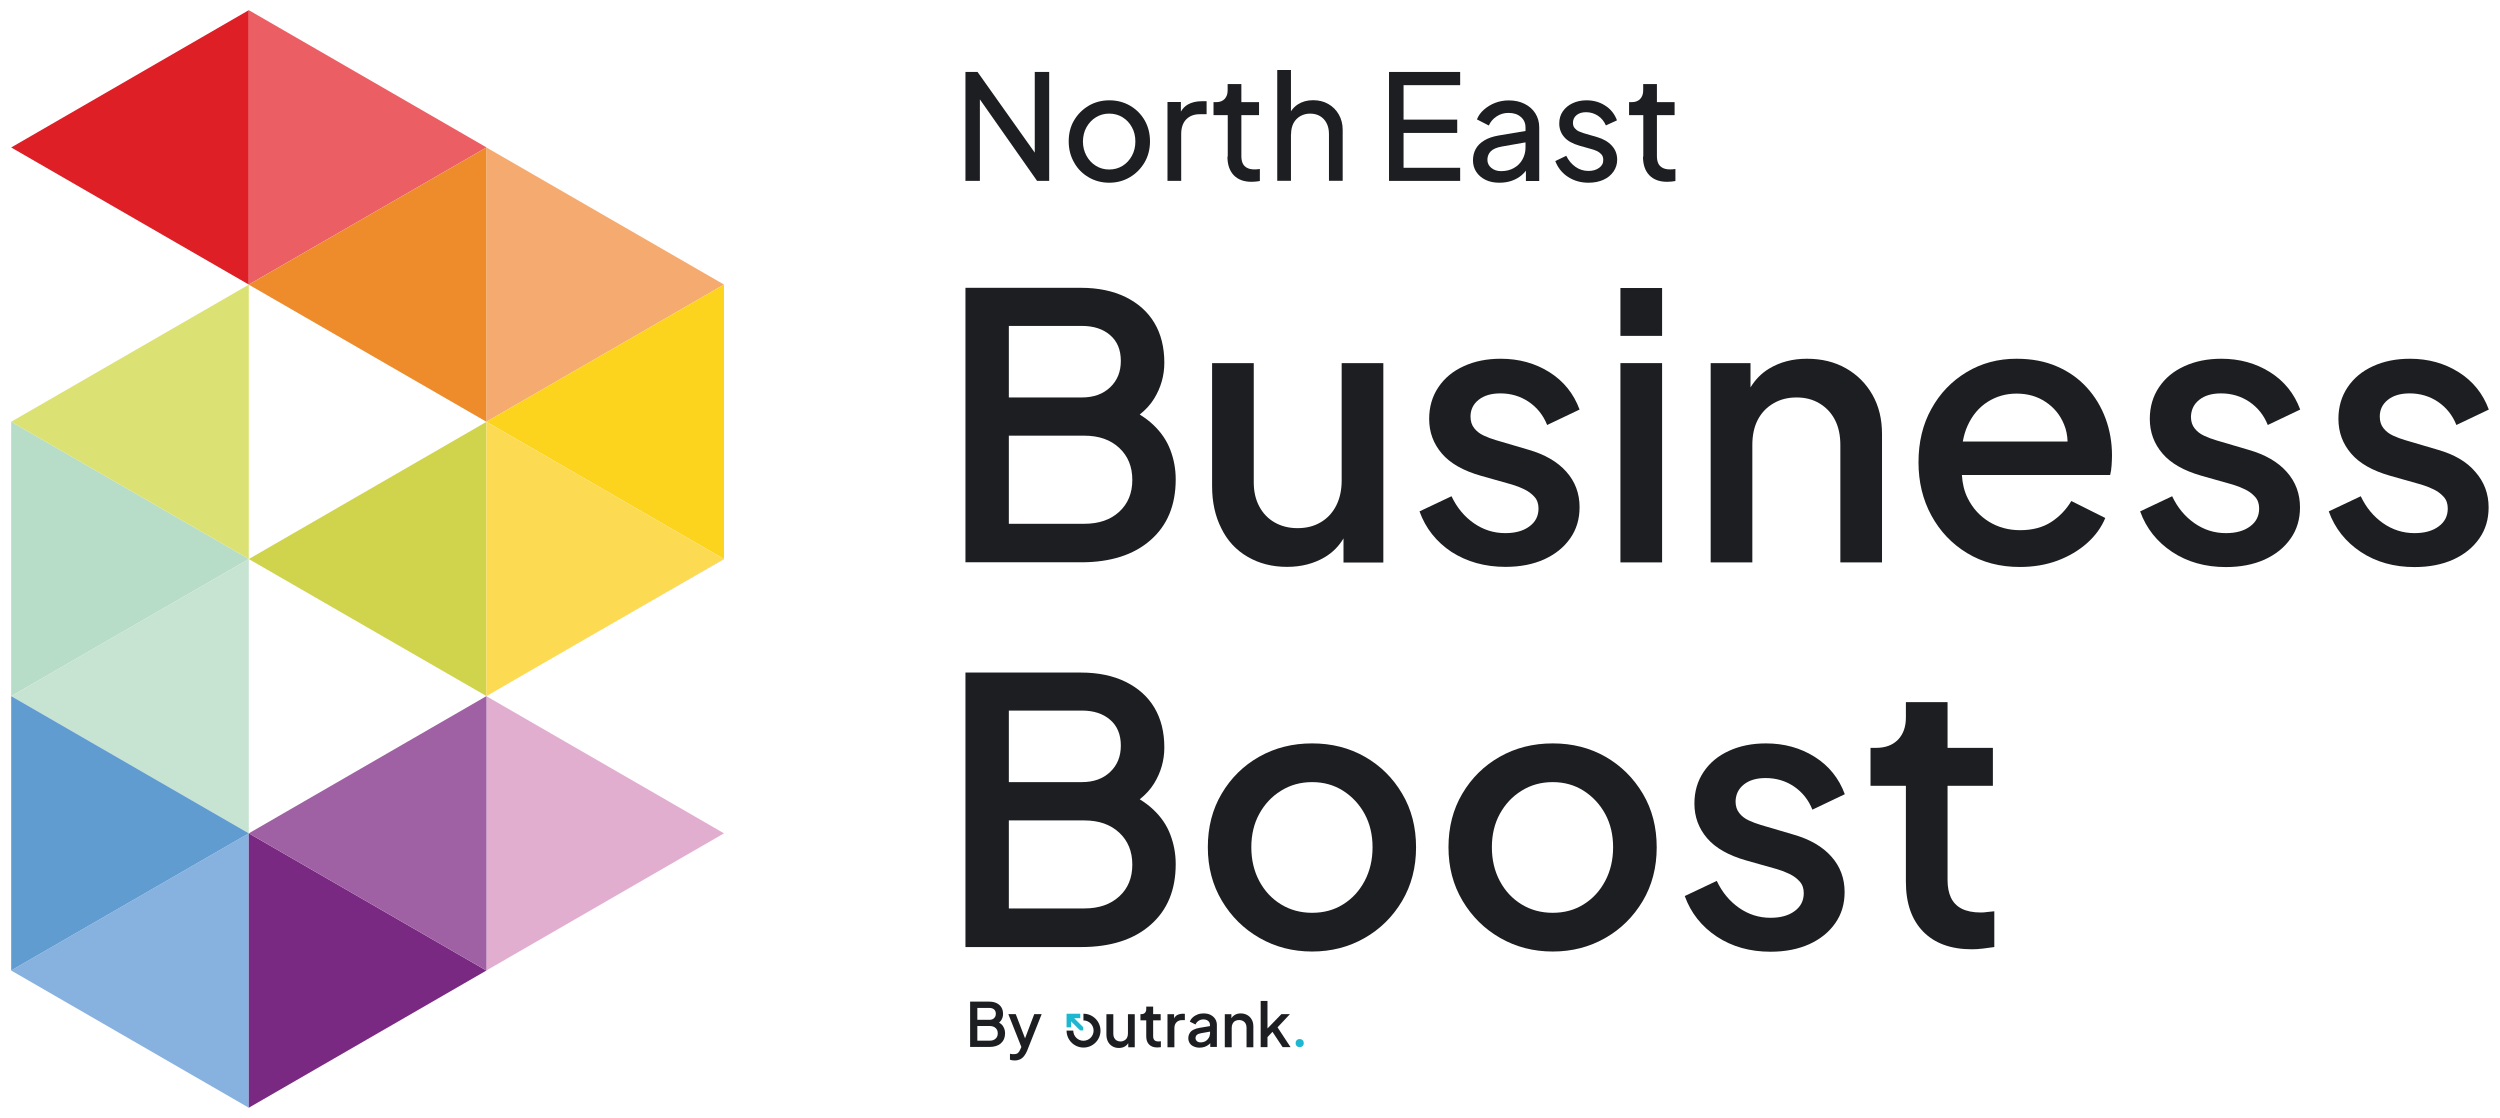
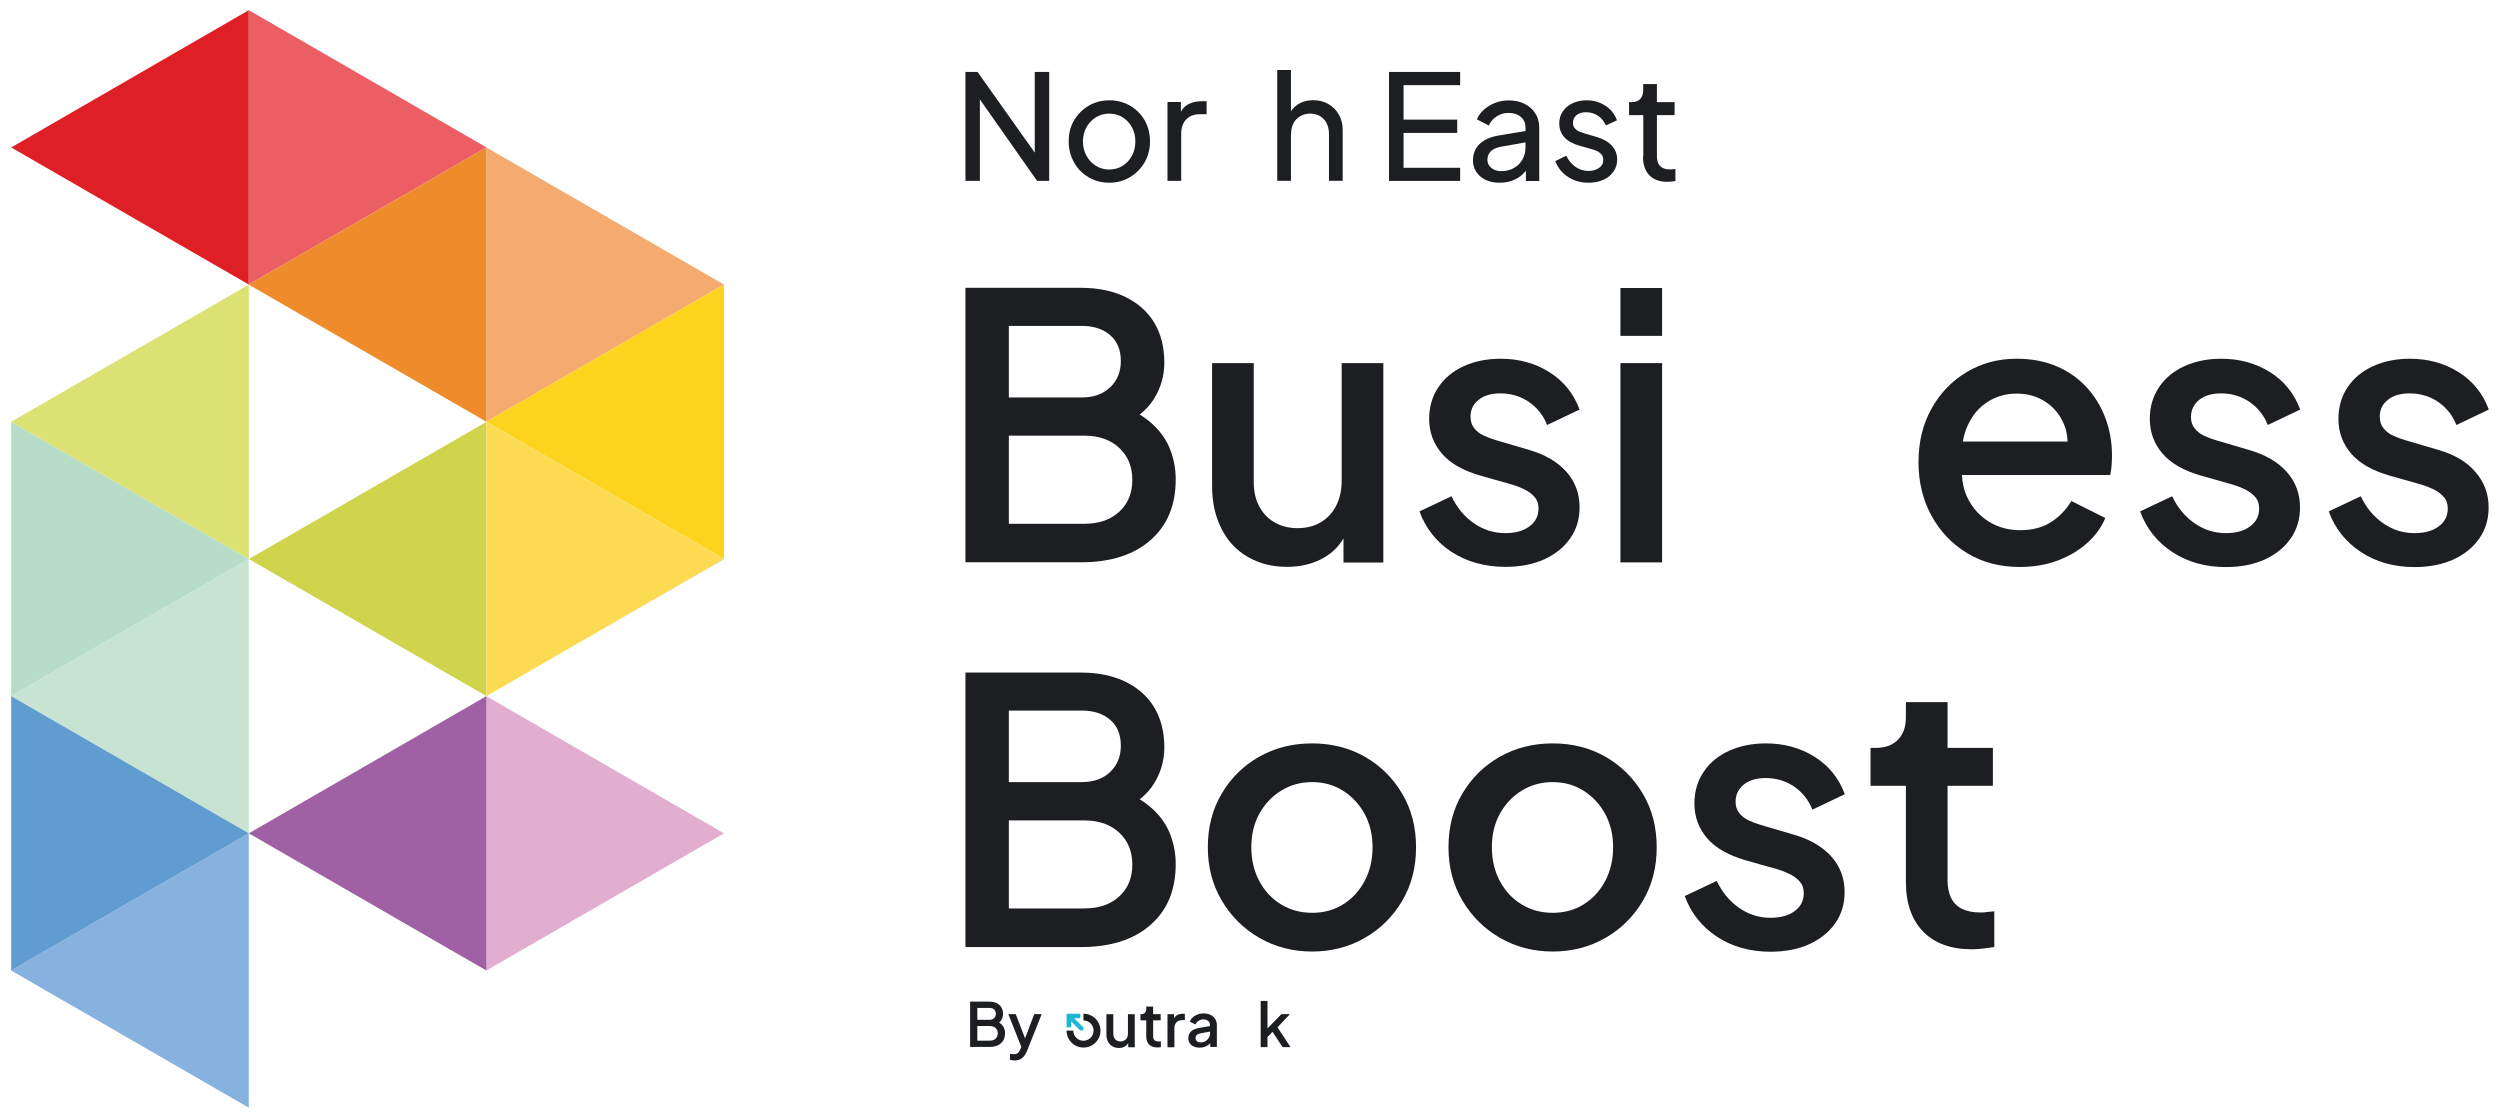
<svg xmlns="http://www.w3.org/2000/svg" id="Layer_1" x="0px" y="0px" viewBox="0 0 2460 1100" style="enable-background:new 0 0 2460 1100;" xml:space="preserve">
  <style type="text/css">	.st0{fill:#87B2DF;}	.st1{fill:#7A2982;}	.st2{fill:#E1AED0;}	.st3{fill:#DF1F26;}	.st4{fill:#EB5E64;}	.st5{fill:#F5AA70;}	.st6{fill:#FCD31D;}	.st7{fill:#D0D44C;}	.st8{fill:#B7DCC7;}	.st9{fill:#DBE172;}	.st10{fill:#C7E3D1;}	.st11{fill:#FCDB53;}	.st12{fill:#619CD1;}	.st13{fill:#EE8C2C;}	.st14{fill:#9F61A3;}	.st15{fill:#1C1E21;}	.st16{fill:#1D1E21;}	.st17{fill:#1CB7D0;}</style>
  <g>
    <g>
      <polygon class="st0" points="244.8,820 244.8,1090 11,955 11,954.9   " />
-       <polygon class="st1" points="478.6,955 244.8,1090 244.8,820   " />
      <polygon class="st2" points="712.4,820 478.5,955 478.5,685 600.5,755.4 650.8,784.4   " />
      <polygon class="st3" points="244.8,10 244.8,280 11,145.1   " />
      <polygon class="st4" points="478.6,145 478.6,145.1 244.8,280 244.8,280 244.8,10   " />
      <rect x="244.8" y="280" width="0.1" height="0.1" />
      <polygon class="st5" points="712.4,280 478.6,415 478.6,415 478.6,145.1 478.6,145.1   " />
      <polygon class="st6" points="712.4,280.1 712.4,550 712.4,550 478.6,415 712.4,280   " />
      <polygon points="712.4,550 712.4,550.1 568.4,633.1   " />
      <polygon class="st7" points="478.6,415.1 478.6,684.9 390.1,633.9 244.8,550.1   " />
      <polygon class="st8" points="244.8,550 244.8,550.1 11,685 11,415 11,415   " />
      <polygon class="st9" points="244.8,280.1 244.8,550 11,415   " />
      <polygon class="st10" points="244.8,550.1 244.8,820 11,685 11,685   " />
      <polygon class="st11" points="712.4,550 568.4,633.1 478.6,685 478.6,685 478.6,415 478.6,415   " />
      <polygon class="st12" points="244.8,820 11,954.9 11,685   " />
      <polygon class="st13" points="478.6,145.1 478.6,415 244.8,280.1 244.8,280   " />
      <polygon class="st14" points="478.6,685 478.6,955 244.8,820 401.5,729.5 422.8,717.2   " />
    </g>
    <g>
      <polygon class="st15" points="964.2,97.8 1020.5,178 1032.4,178 1032.4,70.8 1018.2,70.8 1018.2,150.2 961.9,70.8 950,70.8    950,178 964.2,178   " />
      <path class="st15" d="M1071.3,174.5c6,3.5,12.8,5.3,20.2,5.3c7.4,0,14.1-1.8,20.1-5.3s10.8-8.3,14.5-14.4   c3.6-6.1,5.5-13.1,5.5-20.9c0-7.9-1.8-14.8-5.3-20.9c-3.5-6-8.3-10.8-14.3-14.3s-12.9-5.3-20.4-5.3s-14.3,1.8-20.3,5.3   c-6,3.6-10.8,8.3-14.4,14.4c-3.6,6-5.3,13-5.3,20.7c0,7.8,1.8,14.7,5.4,20.9C1060.4,166.2,1065.3,171,1071.3,174.5z M1069.1,125.2   c2.3-4.1,5.4-7.4,9.3-9.8c3.9-2.4,8.2-3.6,13-3.6c4.9,0,9.3,1.2,13.2,3.6c3.9,2.4,7,5.7,9.2,9.8c2.3,4.1,3.4,8.8,3.4,14   s-1.1,9.9-3.4,14.1c-2.3,4.2-5.3,7.5-9.2,9.9c-3.9,2.4-8.3,3.6-13.2,3.6c-4.8,0-9.1-1.2-13-3.6c-3.9-2.4-7-5.7-9.3-9.9   s-3.5-8.9-3.5-14.1C1065.7,134,1066.8,129.3,1069.1,125.2z" />
      <path class="st15" d="M1168.9,102.8c-2.9,1.7-5.2,4-6.9,7v-9.4h-13.2V178h13.5v-46.2c0-6.2,1.7-11,5-14.4c3.4-3.4,7.8-5,13.2-5   h6.8V99.6h-4.7C1177.2,99.6,1172.6,100.7,1168.9,102.8z" />
-       <path class="st15" d="M1207.8,154.1c0,7.9,2.1,14,6.2,18.3s10,6.5,17.6,6.5c1.1,0,2.4-0.1,3.9-0.2c1.5-0.1,2.9-0.4,4.2-0.6v-11.8   c-0.9,0.1-1.8,0.2-2.8,0.3s-1.8,0.1-2.5,0.1c-3.2,0-5.7-0.6-7.6-1.7c-1.9-1.1-3.3-2.6-4.1-4.5c-0.8-1.9-1.2-4.2-1.2-6.8v-40.4   h17.4v-12.8h-17.4V82.7H1208V89c0,3.5-1,6.2-2.9,8.3c-2,2.1-4.7,3.2-8.1,3.2h-2.9v12.8h14v40.8H1207.8z" />
      <path class="st15" d="M1270.4,132.1c0-4.2,0.8-7.8,2.4-10.9c1.6-3,3.9-5.3,6.8-7c2.9-1.6,6.1-2.4,9.6-2.4c3.6,0,6.9,0.8,9.6,2.4   s5,3.9,6.5,6.9c1.6,3,2.4,6.6,2.4,10.9v45.9h13.5v-50.2c0-5.6-1.3-10.6-3.8-15s-6-7.9-10.4-10.4s-9.3-3.7-14.9-3.7   c-5.8,0-10.8,1.4-15,4.1c-2.8,1.8-5,4.1-6.8,6.8V68.9h-13.5v109h13.5v-45.8H1270.4z" />
      <polygon class="st15" points="1436.8,165.1 1381.1,165.1 1381.1,130.8 1433.9,130.8 1433.9,117.7 1381.1,117.7 1381.1,83.8    1436.8,83.8 1436.8,70.8 1366.8,70.8 1366.8,178 1436.8,178   " />
      <path class="st15" d="M1461.8,177c3.9,1.9,8.4,2.8,13.5,2.8c4.4,0,8.5-0.6,12.2-1.9c3.7-1.3,7-3.1,9.8-5.5c1.6-1.4,3-2.9,4.2-4.4   v10.1h13.1v-52.7c0-5.2-1.3-9.8-3.8-13.8s-6.1-7.2-10.6-9.4c-4.5-2.3-9.7-3.4-15.7-3.4c-4.6,0-9,0.8-13.2,2.4   c-4.2,1.6-7.9,3.9-11.1,6.7s-5.5,6-6.9,9.6l11.7,6c1.6-3.6,4.1-6.6,7.6-8.9c3.4-2.3,7.3-3.5,11.7-3.5c5.1,0,9.2,1.3,12.2,4   c3.1,2.6,4.6,6.1,4.6,10.3v3.5l-26.3,4.4c-5.8,1-10.5,2.6-14.3,4.9c-3.8,2.3-6.6,5.1-8.4,8.4c-1.8,3.3-2.7,7-2.7,11.2   c0,4.3,1.1,8.1,3.3,11.4S1457.9,175.1,1461.8,177z M1466.9,148.9c2.3-2.3,5.9-3.8,10.9-4.7l23.3-4.1v5.1c0,4.2-1,8.1-3,11.7   c-2,3.6-4.8,6.4-8.4,8.4c-3.6,2.1-7.8,3.1-12.7,3.1c-3.8,0-7-1.1-9.6-3.2c-2.5-2.1-3.8-4.8-3.8-7.9   C1463.6,154,1464.7,151.1,1466.9,148.9z" />
      <path class="st15" d="M1573.5,165.2c-2.8,2-6.2,3-10.4,3c-4.7,0-9-1.3-12.8-4s-6.9-6.3-9.1-10.9l-10.8,5.2   c2.5,6.5,6.6,11.7,12.4,15.5s12.5,5.8,20.3,5.8c5.6,0,10.5-1,14.7-2.9s7.5-4.6,9.9-8.1s3.6-7.3,3.6-11.7c0-5.4-1.8-10-5.3-13.8   s-8.4-6.7-14.8-8.5l-12.7-3.7c-1.5-0.5-3.1-1.1-4.8-1.8c-1.6-0.7-3-1.8-4.2-3.2s-1.7-3.1-1.7-5.3c0-3.1,1.2-5.6,3.5-7.5   s5.4-2.9,9.4-2.9c4.3,0,8.2,1.2,11.7,3.5s6,5.5,7.8,9.5l10.9-5c-2.3-6.2-6.2-11.1-11.6-14.5c-5.4-3.5-11.5-5.2-18.4-5.2   c-5.1,0-9.7,1-13.7,2.9c-4.1,1.9-7.3,4.6-9.6,8c-2.4,3.4-3.5,7.4-3.5,12c0,5,1.6,9.4,4.8,13.2c3.2,3.8,8.3,6.6,15.2,8.6l11.7,3.3   c1.6,0.4,3.3,1,5.1,1.8c1.8,0.8,3.3,1.9,4.6,3.3c1.3,1.4,1.9,3.2,1.9,5.5C1577.7,160.6,1576.3,163.2,1573.5,165.2z" />
      <path class="st15" d="M1616.7,154.1c0,7.9,2.1,14,6.2,18.3s10,6.5,17.6,6.5c1.1,0,2.4-0.1,3.9-0.2c1.5-0.1,2.9-0.4,4.2-0.6v-11.8   c-0.9,0.1-1.8,0.2-2.8,0.3s-1.8,0.1-2.5,0.1c-3.2,0-5.7-0.6-7.6-1.7c-1.9-1.1-3.3-2.6-4.1-4.5c-0.8-1.9-1.2-4.2-1.2-6.8v-40.4   h17.4v-12.8h-17.4V82.7h-13.5V89c0,3.5-1,6.2-2.9,8.3c-2,2.1-4.7,3.2-8.1,3.2h-2.9v12.8h14v40.8H1616.7z" />
      <path class="st15" d="M1134.8,418c-3.9-3.7-8.3-7-13.3-10.1c5.8-4.6,10.6-9.8,14.2-15.7c6.6-10.8,10-22.5,10-35.3   c0-15.2-3.3-28.3-9.8-39.2c-6.5-10.9-16-19.3-28.3-25.4c-12.3-6-27-9.1-43.9-9.1H950v270.1h113.8c29,0,51.8-7.3,68.3-21.8   c16.6-14.5,24.8-34.4,24.8-59.8c0-10.2-1.8-19.8-5.3-29C1148.2,433.7,1142.6,425.4,1134.8,418z M992.7,320.7h71.8   c11.6,0,20.9,3,27.9,9.1c7,6,10.5,14.5,10.5,25.4c0,10.6-3.5,19.3-10.5,25.9c-7,6.7-16.3,10-27.9,10h-71.8V320.7z M1101.3,503.6   c-8.6,7.9-20,11.8-34.3,11.8h-74.3v-86.7h74.3c14.3,0,25.7,4,34.3,12c8.6,8,12.9,18.5,12.9,31.5   C1114.2,485.3,1109.9,495.7,1101.3,503.6z" />
      <path class="st15" d="M1227.5,547.8c11.2,6.6,24.2,10,39,10c14,0,26.4-3.2,37.2-9.6c7.7-4.6,13.8-10.8,18.3-18.4v23.7h39.2V357.3   h-41v115.6c0,9.4-1.8,17.6-5.4,24.7c-3.6,7-8.7,12.5-15.2,16.3c-6.5,3.9-14.1,5.8-22.8,5.8c-8.5,0-16-1.9-22.5-5.6   c-6.5-3.7-11.6-9-15.2-15.8s-5.4-14.6-5.4-23.6V357.3h-41v121.1c0,15.7,3,29.5,9.1,41.5C1207.6,531.9,1216.2,541.2,1227.5,547.8z" />
      <path class="st15" d="M1481.4,557.8c14.5,0,27.2-2.5,38.1-7.4c10.9-5,19.4-11.8,25.6-20.7c6.2-8.8,9.2-19,9.2-30.6   c0-13.5-4.3-25.2-13.1-35c-8.7-9.8-21.2-17-37.3-21.6l-31.9-9.4c-4.1-1.2-8.1-2.7-12-4.5s-7-4.2-9.4-7.3c-2.4-3-3.6-6.8-3.6-11.4   c0-6.8,2.7-12.3,8-16.5s12.4-6.3,21.4-6.3c10.4,0,19.7,2.8,27.9,8.3c8.2,5.6,14.3,13.2,18.1,22.8l31.9-15.2   c-5.8-15.7-15.7-28-29.7-36.8s-30-13.2-47.9-13.2c-13.5,0-25.6,2.4-36.3,7.3c-10.6,4.8-19,11.7-25,20.7c-6,8.9-9.1,19.3-9.1,31.2   c0,13.1,4.2,24.4,12.5,34.1s21.1,16.9,38.2,21.8l30.8,8.7c4.1,1.2,8.2,2.8,12.1,4.7c4,1.9,7.3,4.4,10,7.4s4,6.8,4,11.4   c0,7.5-3,13.4-9.1,17.8c-6,4.4-13.9,6.5-23.6,6.5c-11.4,0-21.7-3.3-31-9.8c-9.3-6.5-16.6-15.3-21.9-26.5l-31.5,14.9   c6,16.7,16.6,30,31.5,39.9C1443.5,552.8,1461.1,557.8,1481.4,557.8z" />
      <rect x="1594.5" y="357.3" class="st15" width="41" height="196.1" />
      <rect x="1594.5" y="283.4" class="st15" width="41" height="47.1" />
-       <path class="st15" d="M1724.3,437.8c0-9.7,1.8-17.9,5.4-24.8s8.8-12.3,15.4-16.1c6.6-3.9,14.2-5.8,22.7-5.8s16,1.9,22.5,5.8   s11.6,9.2,15.2,16.1s5.4,15.2,5.4,24.8v115.6h41V426.9c0-14.5-3.1-27.3-9.4-38.4s-15-19.8-26.1-26.1c-11.1-6.3-23.9-9.4-38.4-9.4   c-14,0-26.3,3.2-37,9.6c-7.7,4.6-13.8,10.9-18.5,18.6v-23.9h-39.2v196.1h41V437.8z" />
      <path class="st15" d="M2053.5,381.4c-8-8.8-17.8-15.8-29.4-20.8c-11.6-5.1-24.9-7.6-39.9-7.6c-18.1,0-34.5,4.4-49.1,13.2   c-14.6,8.8-26.2,20.8-34.6,36.1c-8.5,15.2-12.7,32.8-12.7,52.6c0,19.3,4.2,36.8,12.7,52.4c8.5,15.6,20.2,27.9,35.2,37   s32.3,13.6,51.8,13.6c13.5,0,25.9-2.1,37.2-6.3c11.2-4.2,20.9-10,29-17.2c8.1-7.2,14.1-15.5,17.9-24.7l-33.4-16.7   c-5.1,8.5-11.7,15.4-19.9,20.7c-8.2,5.3-18.4,8-30.5,8c-11.4,0-21.6-2.8-30.6-8.3c-9.1-5.6-16.1-13.3-21-23.2   c-3.4-6.8-5.2-14.4-5.7-22.8h145.9c0.7-2.9,1.2-6,1.4-9.4s0.4-6.6,0.4-9.8c0-12.8-2.1-24.9-6.3-36.3   C2067.6,400.3,2061.5,390.2,2053.5,381.4z M1936.1,418.9c4.6-10.2,11.1-17.9,19.6-23.4c8.5-5.4,18-8.2,28.6-8.2   c10.9,0,20.4,2.7,28.6,8.2c8.2,5.4,14.3,12.8,18.1,22.1c2.2,5.2,3.3,10.9,3.5,16.9h-103.1C1932.4,428.9,1933.9,423.7,1936.1,418.9   z" />
      <path class="st15" d="M2164.1,393.4c5.3-4.2,12.4-6.3,21.4-6.3c10.4,0,19.7,2.8,27.9,8.3c8.2,5.6,14.3,13.2,18.1,22.8l31.9-15.2   c-5.8-15.7-15.7-28-29.7-36.8s-30-13.2-47.9-13.2c-13.5,0-25.6,2.4-36.3,7.3c-10.6,4.8-19,11.7-25,20.7c-6,8.9-9.1,19.3-9.1,31.2   c0,13.1,4.2,24.4,12.5,34.1s21.1,16.9,38.2,21.8l30.8,8.7c4.1,1.2,8.2,2.8,12.1,4.7c4,1.9,7.3,4.4,10,7.4s4,6.8,4,11.4   c0,7.5-3,13.4-9.1,17.8c-6,4.4-13.9,6.5-23.6,6.5c-11.4,0-21.7-3.3-31-9.8c-9.3-6.5-16.6-15.3-21.9-26.5l-31.5,14.9   c6,16.7,16.6,30,31.5,39.9c15,9.9,32.6,14.9,52.9,14.9c14.5,0,27.2-2.5,38.1-7.4c10.9-5,19.4-11.8,25.6-20.7   c6.2-8.8,9.2-19,9.2-30.6c0-13.5-4.3-25.2-13.1-35c-8.7-9.8-21.2-17-37.3-21.6l-31.9-9.4c-4.1-1.2-8.1-2.7-12-4.5s-7-4.2-9.4-7.3   c-2.4-3-3.6-6.8-3.6-11.4C2156.1,403.1,2158.8,397.6,2164.1,393.4z" />
      <path class="st15" d="M2398.6,442.5l-31.9-9.4c-4.1-1.2-8.1-2.7-12-4.5s-7-4.2-9.4-7.3c-2.4-3-3.6-6.8-3.6-11.4   c0-6.8,2.7-12.3,8-16.5s12.4-6.3,21.4-6.3c10.4,0,19.7,2.8,27.9,8.3c8.2,5.6,14.3,13.2,18.1,22.8L2449,403   c-5.8-15.7-15.7-28-29.7-36.8s-30-13.2-47.9-13.2c-13.5,0-25.6,2.4-36.3,7.3c-10.6,4.8-19,11.7-25,20.7c-6,8.9-9.1,19.3-9.1,31.2   c0,13.1,4.2,24.4,12.5,34.1s21.1,16.9,38.2,21.8l30.8,8.7c4.1,1.2,8.2,2.8,12.1,4.7c4,1.9,7.3,4.4,10,7.4s4,6.8,4,11.4   c0,7.5-3,13.4-9.1,17.8c-6,4.4-13.9,6.5-23.6,6.5c-11.4,0-21.7-3.3-31-9.8c-9.3-6.5-16.6-15.3-21.9-26.5l-31.5,14.9   c6,16.7,16.6,30,31.5,39.9c15,9.9,32.6,14.9,52.9,14.9c14.5,0,27.2-2.5,38.1-7.4c10.9-5,19.4-11.8,25.6-20.7   c6.2-8.8,9.2-19,9.2-30.6c0-13.5-4.4-25.2-13.1-35C2427.3,454.3,2414.8,447.1,2398.6,442.5z" />
      <path class="st15" d="M1134.8,796.6c-3.9-3.7-8.3-7-13.3-10.1c5.8-4.6,10.6-9.8,14.2-15.7c6.6-10.8,10-22.5,10-35.3   c0-15.2-3.3-28.3-9.8-39.2s-16-19.3-28.3-25.4c-12.3-6-27-9.1-43.9-9.1H950v270.1h113.8c29,0,51.8-7.3,68.3-21.8   c16.6-14.5,24.8-34.4,24.8-59.8c0-10.2-1.8-19.8-5.3-29C1148.2,812.2,1142.6,803.9,1134.8,796.6z M992.7,699.2h71.8   c11.6,0,20.9,3,27.9,9.1c7,6,10.5,14.5,10.5,25.4c0,10.6-3.5,19.3-10.5,25.9c-7,6.7-16.3,10-27.9,10h-71.8V699.2z M1101.3,882.1   c-8.6,7.9-20,11.8-34.3,11.8h-74.3v-86.6h74.3c14.3,0,25.7,4,34.3,12c8.6,8,12.9,18.5,12.9,31.5   C1114.2,863.8,1109.9,874.3,1101.3,882.1z" />
      <path class="st15" d="M1343.1,744.7c-15.4-8.8-32.7-13.2-52-13.2s-36.7,4.4-52.2,13.2s-27.7,20.9-36.8,36.3   c-9.1,15.4-13.6,32.9-13.6,52.7c0,19.6,4.6,37.1,13.8,52.6c9.2,15.5,21.5,27.7,37,36.6c15.5,8.9,32.7,13.4,51.8,13.4   c18.9,0,36-4.4,51.5-13.2s27.8-21,37-36.4c9.2-15.5,13.8-33.1,13.8-52.9c0-19.8-4.5-37.4-13.6-52.7   C1370.7,765.6,1358.5,753.5,1343.1,744.7z M1342.8,866.9c-5.2,9.8-12.3,17.5-21.2,23c-8.9,5.6-19.1,8.3-30.5,8.3   s-21.6-2.8-30.6-8.3c-9.1-5.6-16.2-13.2-21.4-23c-5.2-9.8-7.8-20.8-7.8-33.2s2.6-23.3,7.8-32.8c5.2-9.5,12.3-17.2,21.4-22.8   c9.1-5.7,19.3-8.5,30.6-8.5c11.4,0,21.5,2.8,30.5,8.5c8.9,5.7,16,13.3,21.2,22.8c5.2,9.6,7.8,20.5,7.8,32.8   S1348,857.1,1342.8,866.9z" />
      <path class="st15" d="M1579.9,744.7c-15.4-8.8-32.7-13.2-52-13.2s-36.7,4.4-52.2,13.2s-27.7,20.9-36.8,36.3   c-9.1,15.4-13.6,32.9-13.6,52.7c0,19.6,4.6,37.1,13.8,52.6c9.2,15.5,21.5,27.7,37,36.6c15.5,8.9,32.7,13.4,51.8,13.4   c18.9,0,36-4.4,51.5-13.2s27.8-21,37-36.4c9.2-15.5,13.8-33.1,13.8-52.9c0-19.8-4.5-37.4-13.6-52.7   C1607.4,765.6,1595.2,753.5,1579.9,744.7z M1579.5,866.9c-5.2,9.8-12.3,17.5-21.2,23c-8.9,5.6-19.1,8.3-30.5,8.3   s-21.6-2.8-30.6-8.3c-9.1-5.6-16.2-13.2-21.4-23c-5.2-9.8-7.8-20.8-7.8-33.2s2.6-23.3,7.8-32.8c5.2-9.5,12.3-17.2,21.4-22.8   c9.1-5.7,19.3-8.5,30.6-8.5c11.4,0,21.5,2.8,30.5,8.5c8.9,5.7,16,13.3,21.2,22.8c5.2,9.6,7.8,20.5,7.8,32.8   S1584.7,857.1,1579.5,866.9z" />
      <path class="st15" d="M1716,771.9c5.3-4.2,12.4-6.3,21.4-6.3c10.4,0,19.7,2.8,27.9,8.3c8.2,5.6,14.3,13.2,18.1,22.8l31.9-15.2   c-5.8-15.7-15.7-28-29.7-36.8s-30-13.2-47.9-13.2c-13.5,0-25.6,2.4-36.3,7.3c-10.6,4.8-19,11.7-25,20.7c-6,8.9-9.1,19.3-9.1,31.2   c0,13.1,4.2,24.4,12.5,34.1c8.3,9.7,21.1,16.9,38.2,21.8l30.8,8.7c4.1,1.2,8.2,2.8,12.1,4.7c4,1.9,7.3,4.4,10,7.4s4,6.8,4,11.4   c0,7.5-3,13.4-9.1,17.8c-6,4.4-13.9,6.5-23.6,6.5c-11.4,0-21.7-3.3-31-9.8s-16.6-15.3-21.9-26.5l-31.5,14.9   c6,16.7,16.6,30,31.5,39.9c15,9.9,32.6,14.9,52.9,14.9c14.5,0,27.2-2.5,38.1-7.4c10.9-5,19.4-11.8,25.6-20.7   c6.2-8.8,9.2-19,9.2-30.6c0-13.5-4.3-25.2-13.1-35c-8.7-9.8-21.2-17-37.3-21.6l-31.9-9.4c-4.1-1.2-8.1-2.7-12-4.5s-7-4.2-9.4-7.3   c-2.4-3-3.6-6.8-3.6-11.4C1708,781.6,1710.7,776.1,1716,771.9z" />
      <path class="st15" d="M1949.1,897.9c-7.7,0-14-1.3-18.9-3.8c-4.8-2.5-8.3-6.2-10.5-10.9s-3.3-10.5-3.3-17.2v-92.8h44.6v-37.3   h-44.6v-45h-41v15.2c0,9.2-2.6,16.4-7.8,21.8c-5.2,5.3-12.4,8-21.6,8h-5.4v37.3h34.8v94.6c0,21,5.7,37.3,17,48.9   c11.4,11.6,27.3,17.4,47.9,17.4c3.1,0,6.8-0.2,10.9-0.7s7.9-1,11.2-1.5v-35.2c-2.2,0.2-4.5,0.5-6.9,0.7   C1953.2,897.8,1951,897.9,1949.1,897.9z" />
      <g>
        <g>
          <path class="st16" d="M1066.1,997.5v6.6c5.5,0,10,4.5,10,10s-4.5,10-10,10s-10-4.5-10-10h-6.6c0,9.2,7.5,16.7,16.7,16.7     c9.2,0,16.7-7.5,16.7-16.7C1082.8,1004.9,1075.3,997.5,1066.1,997.5z" />
          <g>
-             <circle class="st17" cx="1278.9" cy="1026.4" r="4" />
-           </g>
+             </g>
          <g>
            <polygon class="st16" points="1262.1,1030.4 1269.9,1030.4 1257.1,1010.9 1269.3,997.9 1260.9,997.9 1247.2,1012 1247.2,984.9       1240.5,984.9 1240.5,1030.4 1247.2,1030.4 1247.2,1020.5 1252.1,1015.3      " />
-             <path class="st16" d="M1231.6,1003.1c-1-1.8-2.5-3.3-4.3-4.3c-1.8-1-4-1.6-6.4-1.6c-2.3,0-4.4,0.5-6.1,1.6      c-1.3,0.8-2.3,1.8-3.1,3.1v-3.9h-6.5v32.5h6.8v-19.1c0-1.6,0.3-3,0.9-4.1c0.6-1.2,1.4-2.1,2.6-2.7c1.1-0.6,2.3-0.9,3.8-0.9      c1.4,0,2.6,0.3,3.8,0.9c1.1,0.6,2,1.5,2.6,2.6c0.6,1.1,0.9,2.5,0.9,4.2v19.1h6.7v-20.9      C1233.2,1007,1232.7,1004.9,1231.6,1003.1z" />
            <path class="st16" d="M1195.7,1002.6c-1.1-1.7-2.6-3-4.6-4s-4.3-1.4-6.8-1.4c-2,0-4,0.3-5.8,1c-1.8,0.7-3.4,1.6-4.8,2.9      c-1.4,1.2-2.3,2.6-2.9,4.2l5.6,2.8c0.6-1.5,1.6-2.7,3-3.6c1.3-0.9,2.9-1.4,4.7-1.4c2,0,3.5,0.5,4.7,1.5c1.2,1,1.8,2.3,1.8,3.9      v1.2l-10.3,1.7c-2.5,0.4-4.5,1.1-6.2,2s-2.9,2.1-3.6,3.5c-0.8,1.4-1.2,3-1.2,4.7c0,1.9,0.5,3.5,1.4,4.9      c0.9,1.4,2.2,2.5,3.9,3.2c1.7,0.8,3.6,1.2,5.8,1.2c1.8,0,3.5-0.3,5-0.8c1.5-0.5,2.8-1.3,4-2.2c0.6-0.4,1.1-0.9,1.5-1.5v3.8h6.5      v-21.8C1197.4,1006.3,1196.8,1004.3,1195.7,1002.6z M1189.4,1021.3c-0.8,1.3-1.8,2.4-3.2,3.2c-1.4,0.8-3,1.2-4.8,1.2      c-1.5,0-2.7-0.4-3.6-1.2c-0.9-0.8-1.4-1.8-1.4-3c0-1.3,0.4-2.3,1.3-3.1c0.8-0.8,2.2-1.4,4-1.7l9-1.6v1.8      C1190.6,1018.5,1190.2,1020,1189.4,1021.3z" />
            <path class="st16" d="M1164,997.5c-2.2,0-4.2,0.5-5.8,1.4c-1.2,0.7-2.2,1.8-2.9,3.2v-4.1h-6.5v32.5h6.8v-18.7      c0-2.6,0.7-4.5,2.1-5.9c1.4-1.4,3.2-2.1,5.4-2.1h2.8v-6.2L1164,997.5L1164,997.5z" />
            <path class="st16" d="M1141.1,1024.7c-0.4,0-0.8,0.1-1.1,0.1c-1.3,0-2.3-0.2-3.1-0.6c-0.8-0.4-1.4-1-1.7-1.8      c-0.4-0.8-0.5-1.7-0.5-2.9V1004h7.4v-6.1h-7.4v-7.4h-6.8v2.5c0,1.5-0.4,2.7-1.3,3.6c-0.8,0.9-2,1.3-3.5,1.3h-0.9v6.1h5.7v15.7      c0,3.5,0.9,6.2,2.8,8.1c1.9,1.9,4.5,2.9,7.9,2.9c0.5,0,1.1,0,1.8-0.1s1.3-0.2,1.9-0.2v-5.8      C1141.9,1024.6,1141.5,1024.6,1141.1,1024.7z" />
            <path class="st16" d="M1109.9,997.9v19.1c0,1.6-0.3,2.9-0.9,4.1c-0.6,1.2-1.5,2.1-2.6,2.7c-1.1,0.6-2.3,1-3.8,1      c-1.4,0-2.6-0.3-3.7-0.9c-1.1-0.6-1.9-1.5-2.5-2.6s-0.9-2.4-0.9-3.9v-19.4h-6.8v20c0,2.6,0.5,4.9,1.5,6.9s2.5,3.5,4.3,4.6      c1.8,1.1,4,1.7,6.4,1.7c2.4,0,4.4-0.5,6.2-1.6c1.3-0.8,2.3-1.8,3.1-3.1v4h6.4v-32.5H1109.9L1109.9,997.9z" />
          </g>
          <g>
            <polygon class="st17" points="1063,997.5 1053.9,997.5 1049.5,997.5 1049.5,1010.9 1053.9,1010.9 1053.9,1005 1062.8,1013.9       1065.9,1013.9 1065.9,1010.8 1057,1001.9 1063,1001.9      " />
          </g>
        </g>
      </g>
      <g>
        <path class="st15" d="M954.6,1030.3v-44.7h18.8c2.8,0,5.2,0.5,7.3,1.5c2,1,3.6,2.4,4.7,4.2s1.6,4,1.6,6.5c0,2.1-0.6,4.1-1.6,5.8    c-1.1,1.8-2.8,3.2-5.1,4.3v-3.1c2,0.8,3.7,1.8,5,3c1.3,1.2,2.2,2.6,2.8,4.1c0.6,1.5,0.9,3.1,0.9,4.8c0,4.2-1.4,7.5-4.1,9.9    c-2.7,2.4-6.5,3.6-11.3,3.6H954.6z M961.7,1003.5h11.9c1.9,0,3.5-0.5,4.6-1.7c1.2-1.1,1.7-2.5,1.7-4.3c0-1.8-0.6-3.2-1.7-4.2    c-1.2-1-2.7-1.5-4.6-1.5h-11.9V1003.5z M961.7,1024H974c2.4,0,4.2-0.6,5.7-2c1.4-1.3,2.1-3,2.1-5.2c0-2.2-0.7-3.9-2.1-5.2    c-1.4-1.3-3.3-2-5.7-2h-12.3V1024z" />
        <path class="st15" d="M998.3,1043.5c-0.8,0-1.6-0.1-2.4-0.2c-0.8-0.1-1.5-0.4-2.1-0.6v-5.8c0.5,0.1,1.1,0.2,1.7,0.3    c0.7,0.1,1.3,0.1,2,0.1c1.9,0,3.3-0.4,4.2-1.2c0.9-0.8,1.7-2.1,2.4-3.8l2.2-4.9l-0.1,5.8l-14-35.3h7.3l10.4,27.1h-2.5l10.3-27.1    h7.3l-14.3,36c-0.8,1.9-1.7,3.6-2.9,5.1c-1.1,1.5-2.5,2.6-4,3.4C1002.2,1043.1,1000.4,1043.5,998.3,1043.5z" />
      </g>
    </g>
  </g>
</svg>